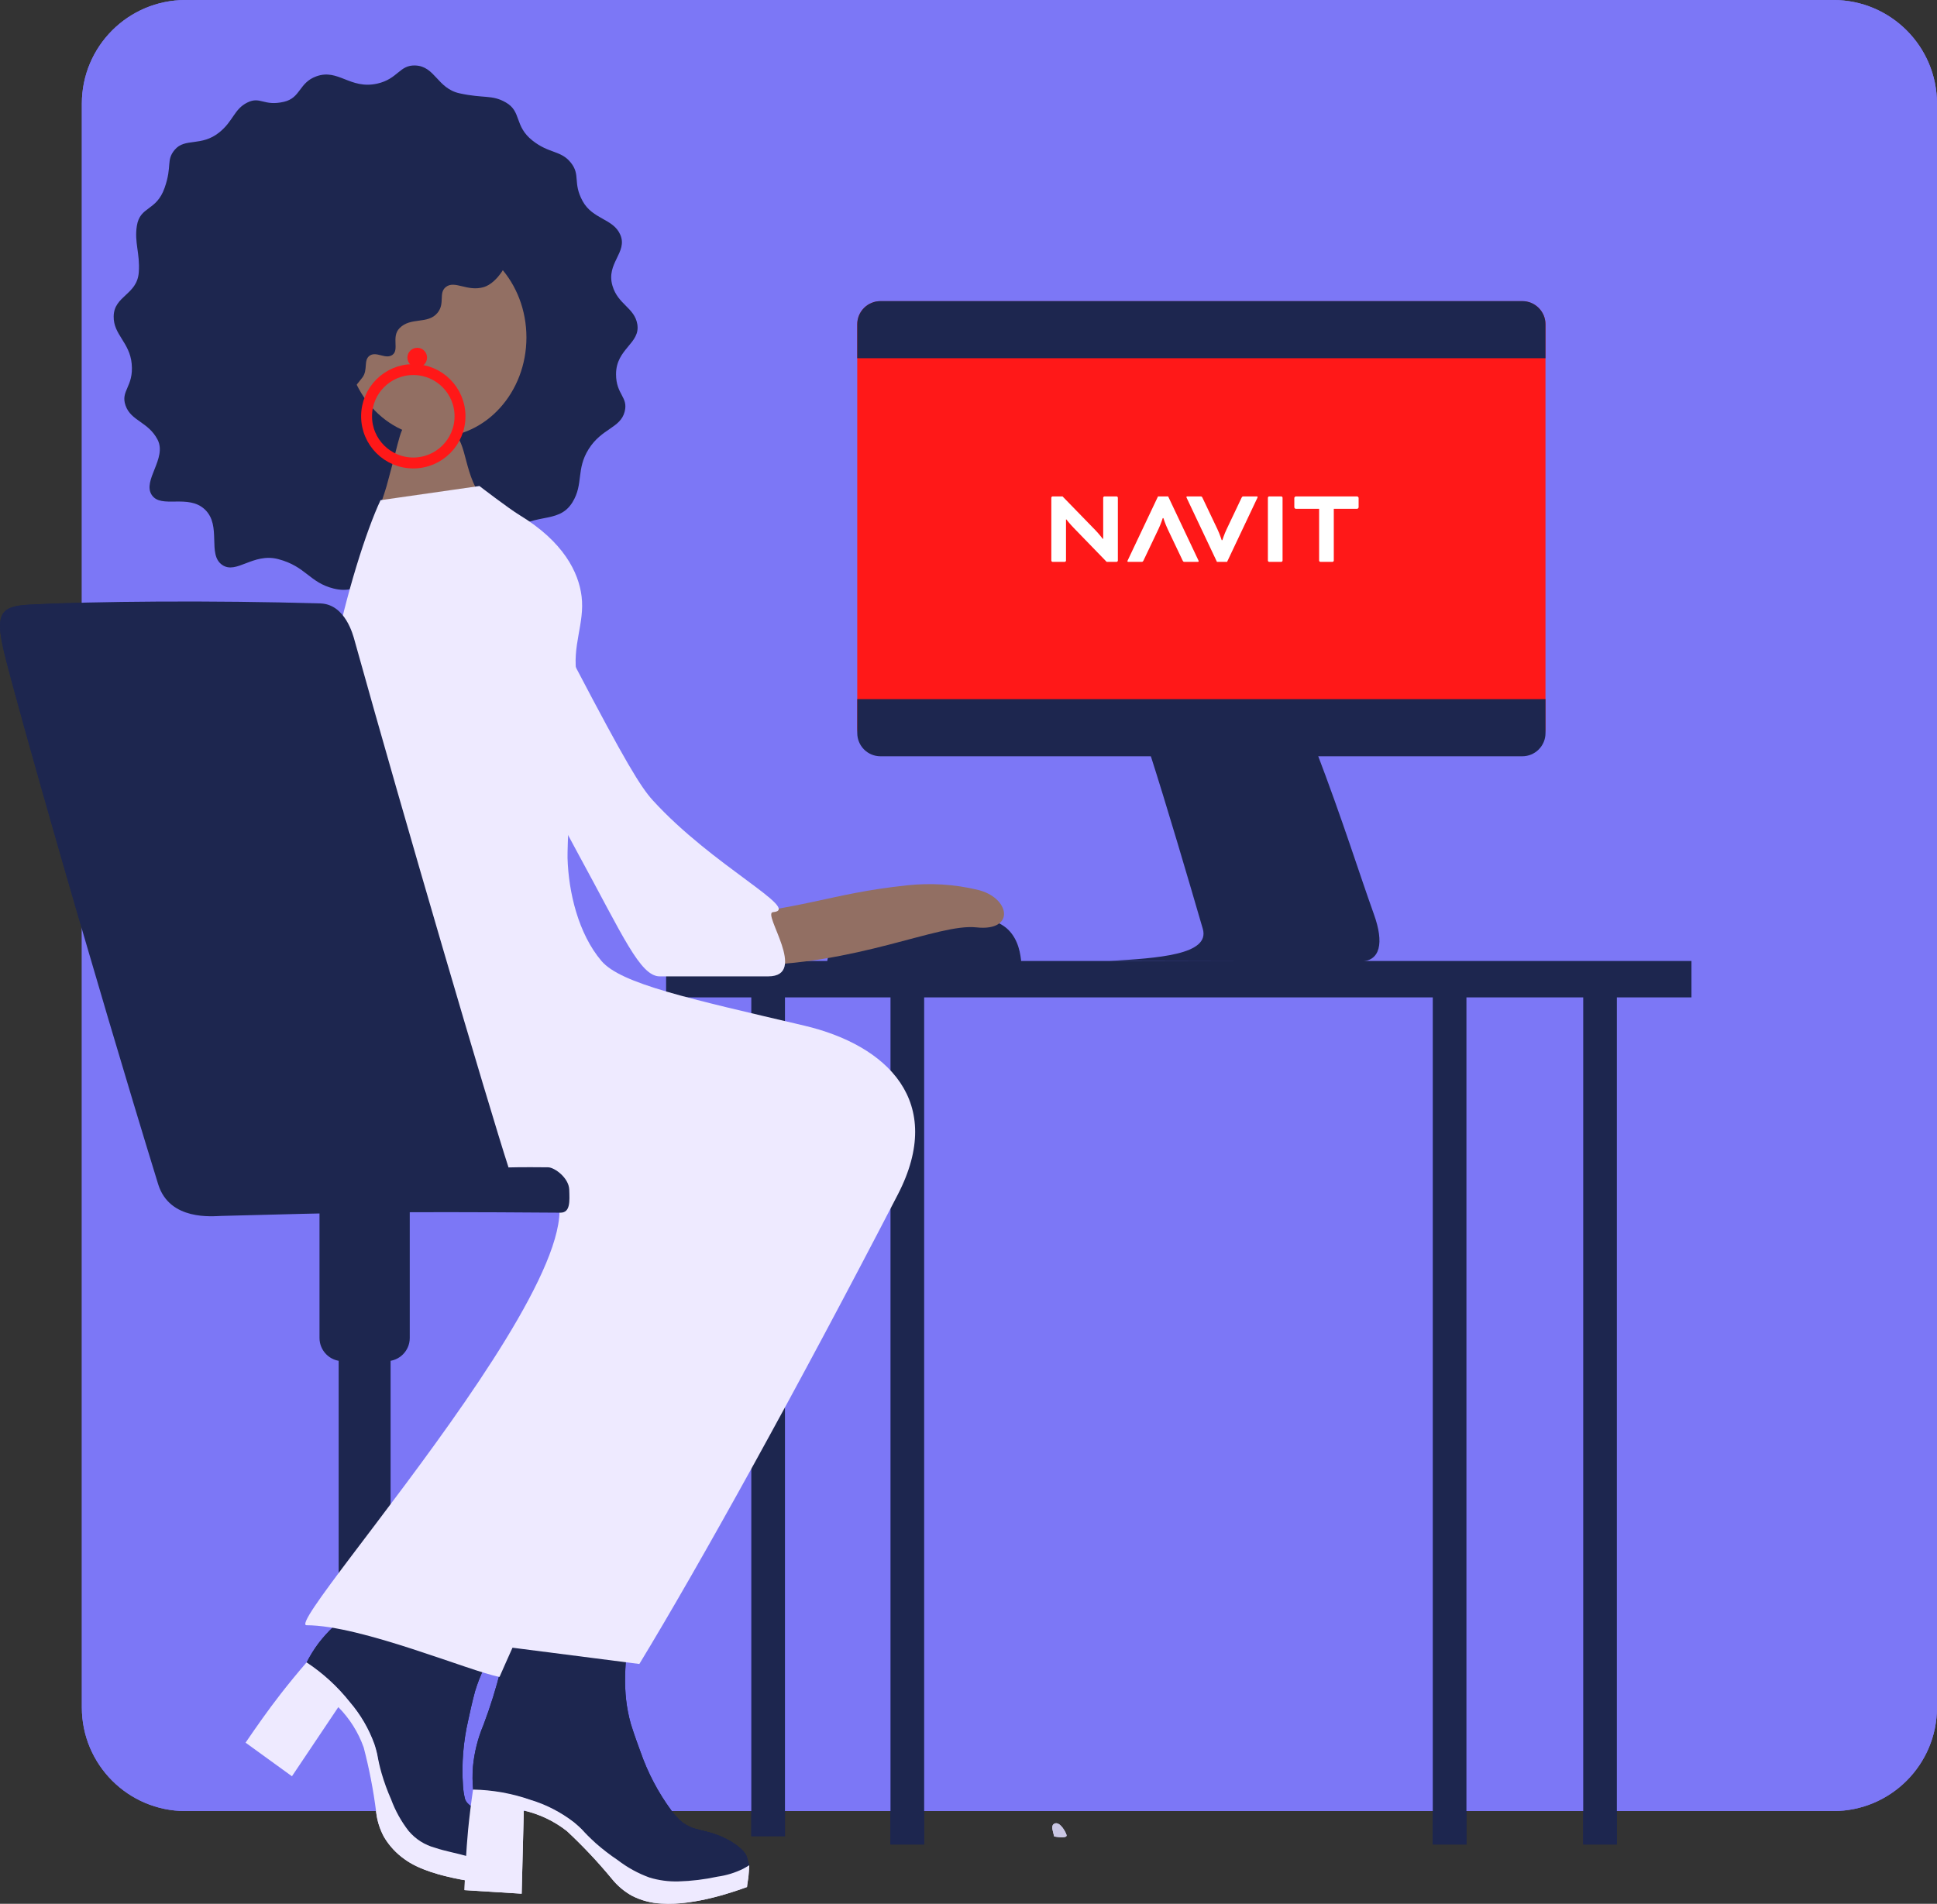
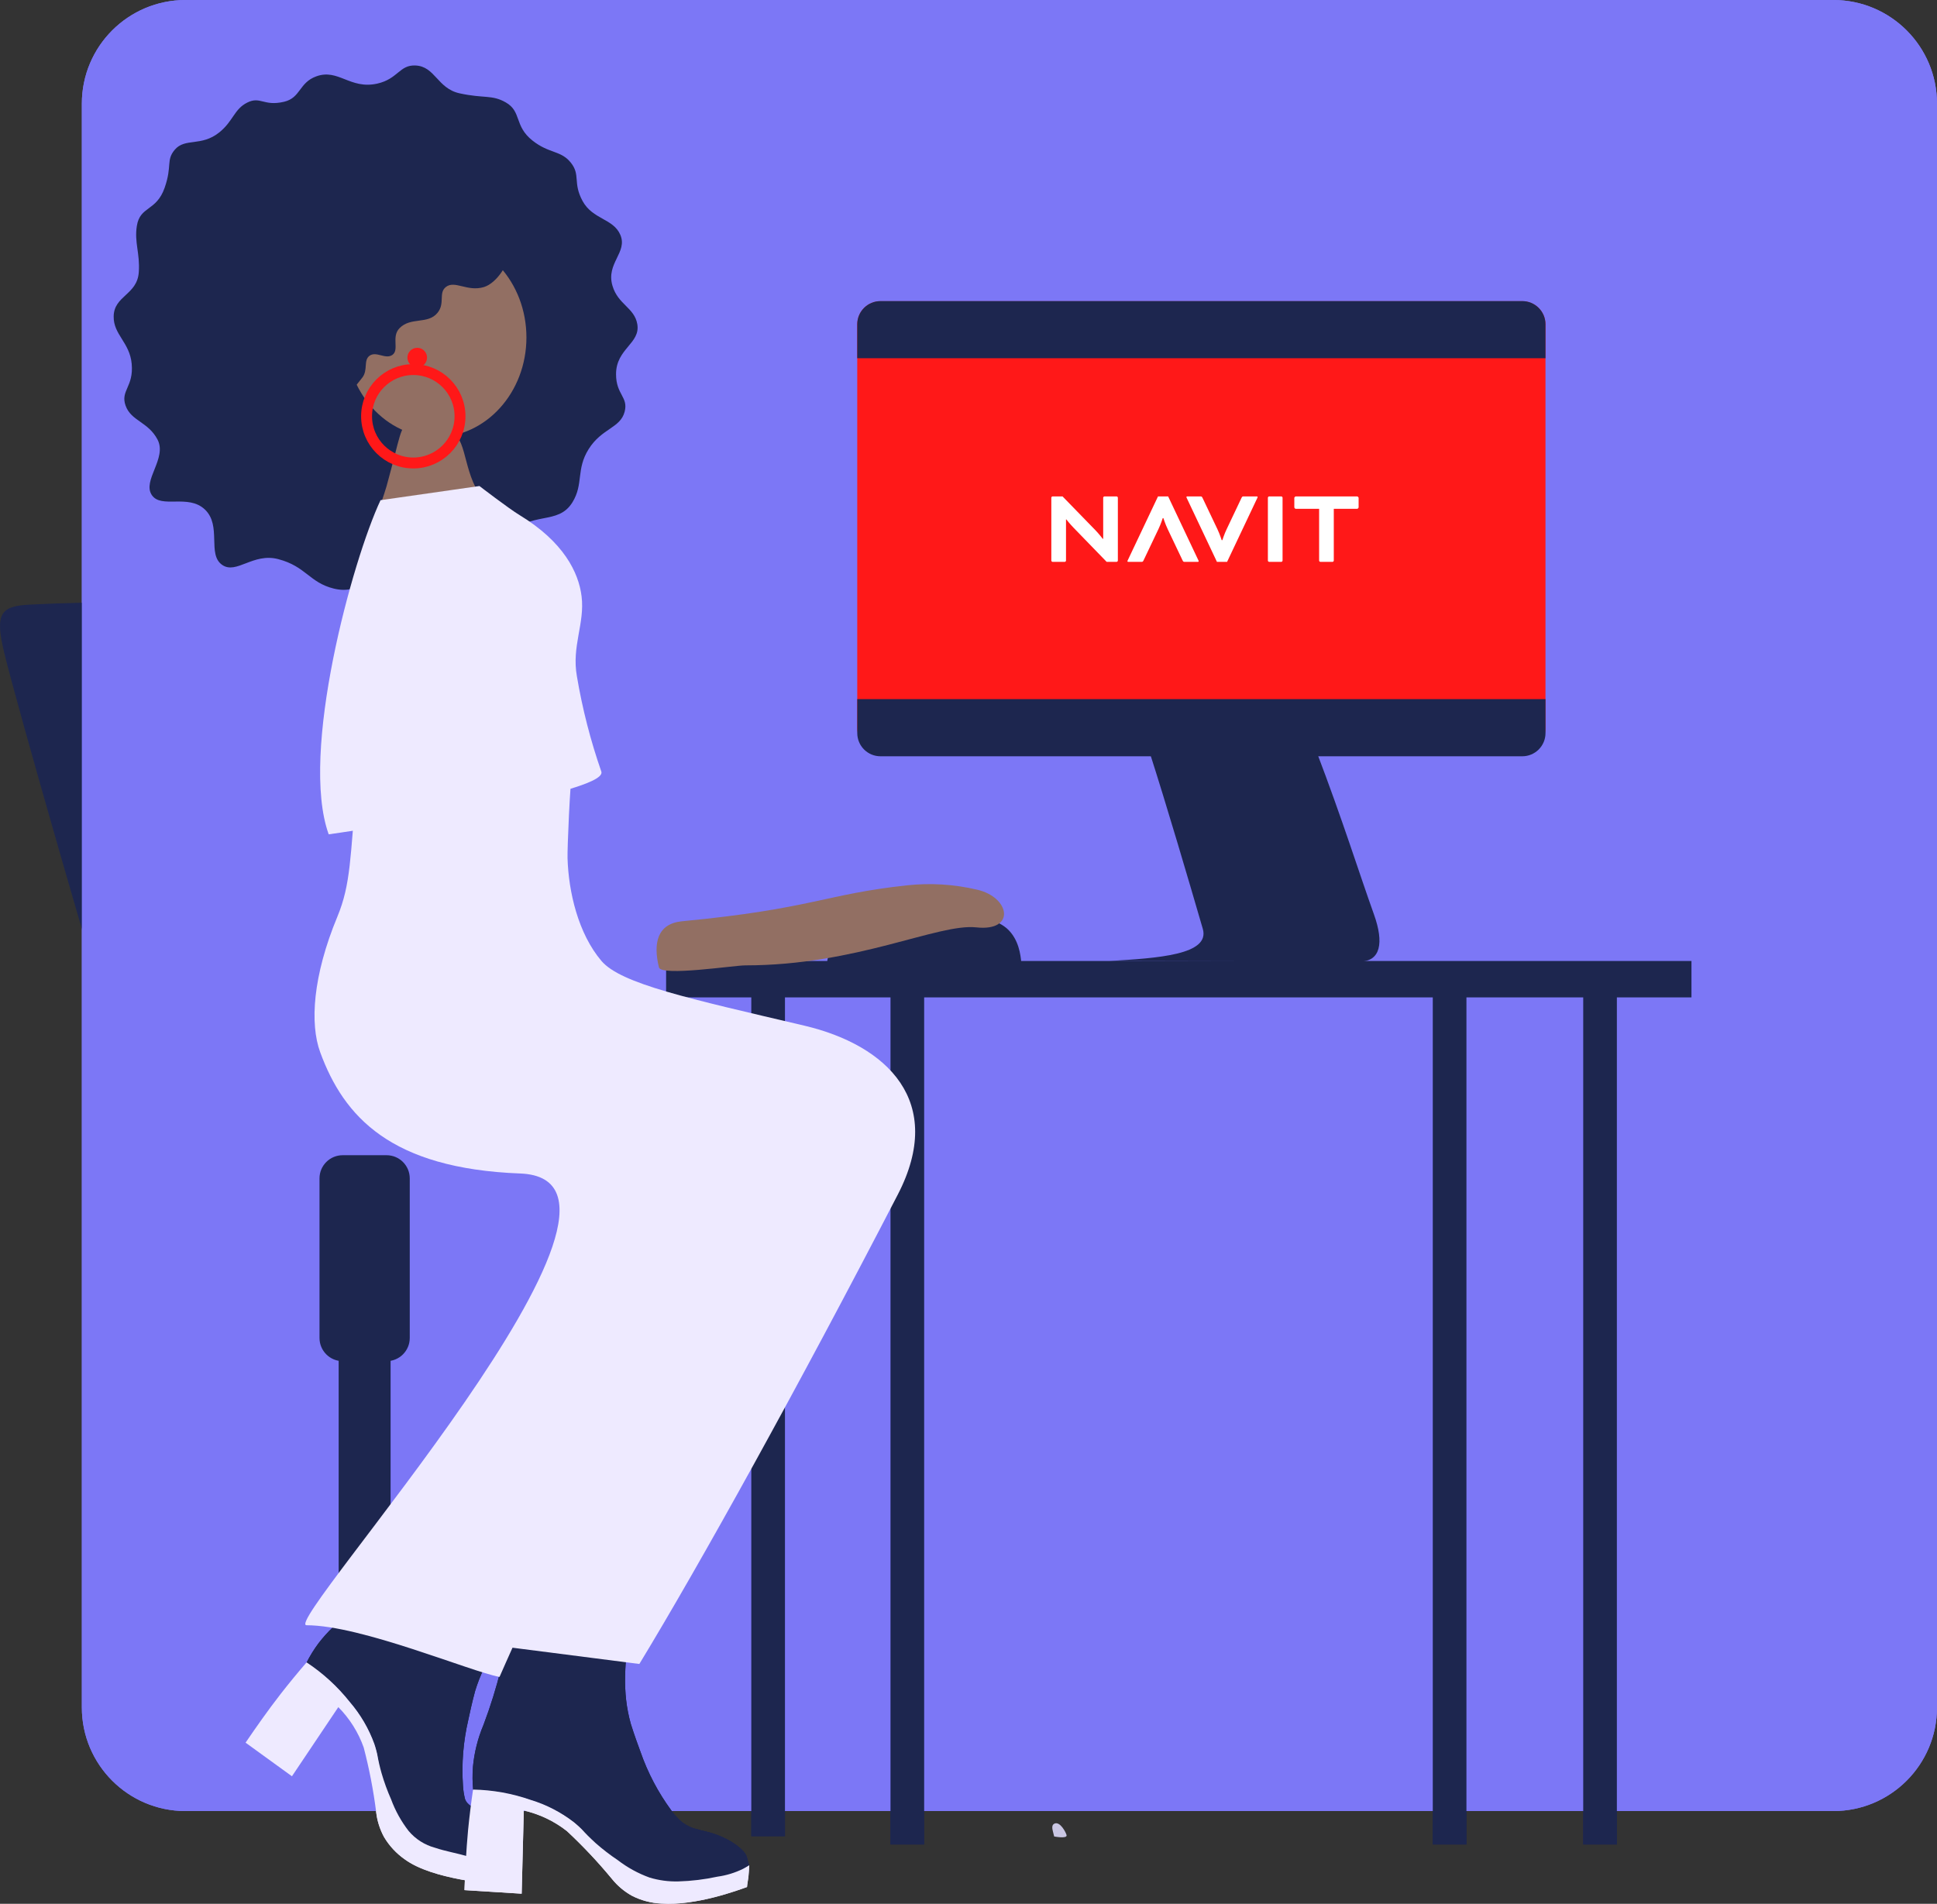
<svg xmlns="http://www.w3.org/2000/svg" fill="none" height="349" viewBox="0 0 355 349" width="355">
  <rect x="0" y="0" width="355" height="349" fill="#333333" stroke="none" />
  <path d="M15 19C15 8.507 23.507 0 34 0H336C346.493 0 355 8.507 355 19V313C355 323.493 346.493 332 336 332H34C23.507 332 15 323.493 15 313V19Z" fill="#7C77F6" />
  <g clip-path="url(#clip0_429_7229)">
    <path d="M169.374 180.5H163.205V338.126H169.374V180.5Z" fill="#1D264F" />
    <path d="M143.862 178.984H137.693V336.611H143.862V178.984Z" fill="#1D264F" />
    <path d="M67.334 217.512H66.318C63.971 217.512 62.068 219.414 62.068 221.761V288.769C62.068 291.116 63.971 293.018 66.318 293.018H67.334C69.681 293.018 71.584 291.116 71.584 288.769V221.761C71.584 219.414 69.681 217.512 67.334 217.512Z" fill="#1D264F" />
    <path d="M64.102 311.996C66.047 314.261 67.566 316.859 68.585 319.665C69.81 323.206 69.208 324.438 70.317 329.296C70.833 332.146 71.772 334.903 73.104 337.475C77.229 343.937 88.516 343.696 91.519 343.516C91.608 343.081 91.737 342.655 91.905 342.244C92.588 340.623 90.676 337.365 90.676 337.365C88.296 333.322 86.196 333.06 85.226 329.823C85.02 329.011 84.894 328.181 84.847 327.345C84.572 323.306 84.901 319.249 85.821 315.306C86.072 314.106 86.529 312.014 87.064 310.041C88.834 304.171 92.053 300.025 97.73 293.251C102.635 287.384 106.906 282.473 110.242 278.717C104.499 273.056 98.138 268.059 91.278 263.821C90.258 263.187 89.227 262.581 88.215 262.008C85.289 266.696 83.034 270.683 81.55 273.374C76.302 282.976 76.071 285.101 72.445 288.677C69.818 291.201 67.043 293.565 64.134 295.758C61.953 297.273 60.018 299.115 58.397 301.218C57.548 302.355 56.801 303.563 56.162 304.829C59.17 306.785 61.85 309.204 64.102 311.996Z" fill="#1D264F" />
    <path d="M64.102 311.996C66.047 314.26 67.566 316.859 68.585 319.665C69.81 323.206 69.208 324.438 70.317 329.296C70.833 332.146 71.772 334.902 73.103 337.475C77.229 343.937 88.753 341.557 91.763 341.37C91.852 340.934 91.983 340.509 92.152 340.098L91.912 342.223C93.07 340.24 92.06 335.411 92.06 335.411C89.68 331.367 86.221 332.149 85.233 329.802C85.027 328.99 84.9 328.16 84.854 327.323C84.579 323.285 84.907 319.227 85.828 315.285C86.079 314.085 86.536 311.992 87.07 310.02C88.841 304.149 92.06 300.003 97.737 293.23C102.642 287.363 106.913 282.452 110.248 278.695C104.506 273.034 98.145 268.038 91.285 263.799C90.265 263.165 89.234 262.56 88.221 261.986C85.296 266.674 83.04 270.661 81.557 273.352C76.308 282.955 76.078 285.079 72.452 288.655C69.825 291.179 67.05 293.544 64.141 295.737C61.96 297.252 60.025 299.093 58.404 301.196C57.555 302.333 56.807 303.542 56.169 304.808C59.176 306.77 61.853 309.196 64.102 311.996Z" fill="#1D264F" />
    <path d="M51.449 310.513C49.065 313.582 46.944 316.624 45.007 319.46L53.506 325.621L62.005 312.945C64.085 315.04 65.674 317.57 66.658 320.352C67.673 324.237 68.435 328.184 68.939 332.168C69.121 333.782 69.616 335.345 70.394 336.771C71.349 338.376 72.633 339.76 74.162 340.832C79.322 344.631 90.318 345.283 91.869 345.64C92.265 345.119 92.571 344.535 92.772 343.912C93.087 342.829 93.041 341.93 92.138 341.749C91.83 341.749 91.182 341.122 90.654 341.073C89.008 340.899 88.268 340.719 86.097 340.396C83.451 339.642 81.716 339.391 79.751 338.732C77.856 338.228 76.163 337.154 74.899 335.655C73.536 333.901 72.452 331.947 71.684 329.863C70.993 328.305 70.409 326.702 69.934 325.065C69.602 323.899 69.331 322.718 69.12 321.524C69.12 321.524 68.886 320.497 68.606 319.69C67.586 316.885 66.067 314.288 64.123 312.024C61.883 309.19 59.205 306.732 56.19 304.741C54.616 306.561 53.035 308.485 51.449 310.513Z" fill="#EEEAFF" />
-     <path d="M97.27 329.972C100.125 330.846 102.798 332.229 105.16 334.055C108.088 336.392 108.241 337.755 111.775 341.267C113.734 343.4 116.002 345.227 118.503 346.688C125.441 349.942 134.85 343.703 137.297 341.944C137.14 341.528 137.021 341.099 136.943 340.662C136.653 338.93 133.292 337.199 133.292 337.199C129.12 335.053 127.204 335.953 124.655 333.74C124.045 333.162 123.494 332.526 123.008 331.842C120.611 328.574 118.716 324.966 117.384 321.138C116.952 319.987 116.226 317.976 115.614 316.025C113.963 310.119 114.47 304.893 115.646 296.137C116.651 288.556 117.636 282.119 118.443 277.162C110.563 275.449 102.515 274.627 94.451 274.712C93.25 274.712 92.06 274.765 90.909 274.818C90.945 280.349 91.171 284.924 91.356 287.99C92.064 298.909 92.999 300.829 91.848 305.789C90.976 309.324 89.894 312.803 88.608 316.209C87.573 318.656 86.922 321.248 86.678 323.893C86.568 325.308 86.582 326.729 86.72 328.142C90.311 328.19 93.872 328.808 97.27 329.972Z" fill="#1D264F" />
-     <path d="M97.27 329.972C100.125 330.846 102.798 332.229 105.16 334.055C108.088 336.392 108.241 337.755 111.775 341.267C113.734 343.4 116.002 345.227 118.503 346.688C125.441 349.942 134.85 343.703 137.297 341.944C137.14 341.528 137.021 341.099 136.943 340.662C136.653 338.93 133.292 337.199 133.292 337.199C129.12 335.053 127.204 335.953 124.655 333.74C124.045 333.162 123.494 332.526 123.008 331.842C120.611 328.574 118.716 324.966 117.384 321.138C116.952 319.987 116.226 317.976 115.614 316.025C113.963 310.119 114.47 304.893 115.646 296.137C116.651 288.556 117.636 282.119 118.443 277.162C110.563 275.449 102.515 274.627 94.451 274.712C93.25 274.712 92.06 274.765 90.909 274.818C90.945 280.349 91.171 284.924 91.356 287.99C92.064 298.909 92.999 300.829 91.848 305.789C90.976 309.324 89.894 312.803 88.608 316.209C87.573 318.656 86.922 321.248 86.678 323.893C86.568 325.308 86.582 326.729 86.72 328.142C90.311 328.19 93.872 328.808 97.27 329.972Z" fill="#1D264F" />
+     <path d="M97.27 329.972C100.125 330.846 102.798 332.229 105.16 334.055C108.088 336.392 108.241 337.755 111.775 341.267C113.734 343.4 116.002 345.227 118.503 346.688C125.441 349.942 134.85 343.703 137.297 341.944C137.14 341.528 137.021 341.099 136.943 340.662C136.653 338.93 133.292 337.199 133.292 337.199C129.12 335.053 127.204 335.953 124.655 333.74C124.045 333.162 123.494 332.526 123.008 331.842C120.611 328.574 118.716 324.966 117.384 321.138C116.952 319.987 116.226 317.976 115.614 316.025C113.963 310.119 114.47 304.893 115.646 296.137C116.651 288.556 117.636 282.119 118.443 277.162C93.25 274.712 92.06 274.765 90.909 274.818C90.945 280.349 91.171 284.924 91.356 287.99C92.064 298.909 92.999 300.829 91.848 305.789C90.976 309.324 89.894 312.803 88.608 316.209C87.573 318.656 86.922 321.248 86.678 323.893C86.568 325.308 86.582 326.729 86.72 328.142C90.311 328.19 93.872 328.808 97.27 329.972Z" fill="#1D264F" />
    <path d="M85.785 335.485C85.43 339.355 85.246 343.059 85.126 346.49L95.608 347.148L95.998 331.898C98.878 332.555 101.576 333.841 103.899 335.666C106.835 338.405 109.59 341.332 112.146 344.429C113.163 345.693 114.415 346.747 115.833 347.534C117.497 348.383 119.324 348.866 121.191 348.951C127.583 349.404 135.406 346.451 136.907 345.923C136.95 345.332 137.091 344.719 137.166 344.061C137.24 343.402 137.268 342.605 137.314 341.936C137.052 342.099 136.677 342.336 136.206 342.577C134.722 343.31 133.129 343.799 131.489 344.025C129.133 344.536 126.735 344.828 124.325 344.896C122.537 344.945 120.753 344.706 119.041 344.188C116.952 343.431 114.992 342.356 113.23 341.002C111.813 340.054 110.461 339.013 109.182 337.886C108.12 336.923 107.256 336.048 106.601 335.326C106.601 335.326 105.853 334.582 105.184 334.051C102.825 332.223 100.152 330.84 97.297 329.969C93.889 328.771 90.311 328.125 86.698 328.057C86.344 330.448 86.04 332.924 85.785 335.485Z" fill="#EEEAFF" />
    <path d="M310 176.166H122.08V182.844H310V176.166Z" fill="#1D264F" />
    <path d="M187.197 176.69C187.052 174.88 186.67 172.321 184.804 170.455C180.961 166.613 169.958 167.587 166.537 168.118C159.688 169.18 151.558 171.234 151.558 176.97L187.197 176.69Z" fill="#1D264F" />
    <path d="M193.2 336.657C193.2 336.657 195.633 337.131 195.474 336.409C195.364 335.927 194.259 333.778 193.218 334.316C192.708 334.578 192.843 335.244 192.991 335.814C193.115 336.257 193.2 336.657 193.2 336.657Z" fill="#CAC7E4" />
-     <path d="M74.814 104.76C81.249 104.587 83.352 106.98 86.965 105.21C90.18 103.638 89.022 102.211 92.765 98.327C97.433 93.483 102.242 96.439 104.923 92.063C106.973 88.71 105.553 86.065 107.873 82.347C110.274 78.495 113.698 78.506 114.481 75.468C115.189 72.759 112.901 72.362 112.905 68.592C112.905 63.893 117.409 62.983 116.8 59.421C116.283 56.401 113.259 55.834 112.25 52.389C111.021 48.25 115.083 46.271 113.684 43.038C112.413 40.057 108.616 40.241 106.775 36.856C104.933 33.471 106.445 32.09 104.607 29.806C102.77 27.523 100.659 28.202 97.585 25.763C94.21 23.086 95.63 20.452 92.705 18.78C90.162 17.318 88.725 18.09 84.231 17.109C80.137 16.213 79.758 12.152 76.128 12.004C73.2 11.876 72.941 14.482 69.123 15.332C64.134 16.429 62.005 12.524 57.958 14.001C54.77 15.165 55.125 17.945 52.047 18.66C48.318 19.531 47.741 17.598 45.319 18.802C42.896 20.006 42.765 22.197 40.191 24.269C36.869 26.935 33.912 25.218 32.025 27.455C30.403 29.381 31.585 30.384 30.18 34.406C28.657 38.775 25.671 37.741 25.084 41.395C24.591 44.454 25.678 46.388 25.438 49.893C25.151 54.068 20.891 54.191 20.834 57.991C20.77 61.358 23.784 62.753 24.138 66.715C24.517 70.921 22.045 71.587 23.012 74.342C24.011 77.195 27.177 77.312 28.88 80.598C30.651 84.026 26.047 88.083 27.817 90.742C29.532 93.32 34.5 90.484 37.563 93.412C40.683 96.397 37.917 101.634 40.726 103.56C43.328 105.351 46.392 101.28 50.995 102.498C56.084 103.832 56.704 106.796 61.177 107.897C66.248 109.147 67.594 104.955 74.814 104.76Z" fill="#1D264F" />
    <path d="M85.031 83.261C89.76 83.261 93.594 79.428 93.594 74.699C93.594 69.971 89.76 66.138 85.031 66.138C80.302 66.138 76.468 69.971 76.468 74.699C76.468 79.428 80.302 83.261 85.031 83.261Z" stroke="#1D264F" stroke-miterlimit="10" />
    <path d="M79.938 80.13C89.074 80.13 96.48 71.949 96.48 61.857C96.48 51.764 89.074 43.583 79.938 43.583C70.802 43.583 63.397 51.764 63.397 61.857C63.397 71.949 70.802 80.13 79.938 80.13Z" fill="#926F63" />
    <path d="M89.086 92.268C84.712 87.145 85.898 81.246 82.835 79.022C82.127 78.509 76.893 76.983 74.963 77.649C73.259 78.24 73.483 79.6 70.841 89.145C70.433 90.611 69.346 93.536 68.84 95.391" fill="#926F63" />
    <path d="M75.746 84.872C80.475 84.872 84.308 81.039 84.308 76.311C84.308 71.582 80.475 67.749 75.746 67.749C71.016 67.749 67.183 71.582 67.183 76.311C67.183 81.039 71.016 84.872 75.746 84.872Z" stroke="#FF1818" stroke-miterlimit="10" stroke-width="2" />
    <path d="M76.468 67.352C77.462 67.352 78.267 66.547 78.267 65.554C78.267 64.56 77.462 63.755 76.468 63.755C75.474 63.755 74.669 64.56 74.669 65.554C74.669 66.547 75.474 67.352 76.468 67.352Z" fill="#FF1818" />
    <path d="M134.679 217.724C125.426 233.915 98.161 273.405 84.457 300.839L117.175 305.035C128.277 286.761 146.214 254.402 164.55 218.97C173.34 201.974 162.652 191.607 147.386 188.013C126.194 183.028 113.818 180.358 110.237 176.166C105.988 171.17 104.196 163.547 104.015 157.305C103.966 155.594 104.44 143.708 104.929 140.691L65.358 143.694C64.186 157.17 64.296 162.074 61.845 168.008C57.305 178.945 56.774 187.684 58.686 192.9C63.007 204.694 71.602 214.218 95.335 215.121C125.437 216.272 51.306 297.932 56.183 297.935C66.222 297.935 86.241 306.433 91.55 307.407C91.55 307.407 117.547 248.039 131.751 225.804" fill="#EEEAFF" />
    <path d="M69.743 91.691C64.569 102.699 54.869 138.075 60.242 152.946C60.242 152.946 111.63 145.708 110.21 141.453C108.23 135.764 106.731 129.919 105.73 123.979C104.742 118.431 107.203 114.323 106.59 109.327C106.052 104.923 103.286 99.332 95.237 94.435C93.158 93.171 87.871 89.096 87.871 89.096" fill="#EEEAFF" />
    <path d="M93.228 46.079C93.529 47.988 91.135 51.89 88.678 52.626C85.639 53.54 83.338 51.302 81.698 52.626C80.327 53.738 81.606 55.593 80.189 57.339C78.419 59.523 75.267 58.047 73.213 60.171C71.669 61.758 73.252 64.158 71.892 65.075C70.624 65.929 68.963 64.318 67.724 65.217C66.569 66.06 67.494 67.83 66.382 69.246C65.21 70.737 63.41 73.208 61.682 72.638C57.999 71.42 53.821 61.687 54.054 57.572C54.536 49.149 64.597 40.51 73.177 38.831C81.758 37.153 92.672 42.567 93.228 46.079Z" fill="#1D264F" />
    <path d="M136.567 176.97C157.107 176.97 171.924 169.237 178.957 170.005C186.206 170.795 185.147 164.443 179.017 163.08C174.85 162.104 170.549 161.837 166.293 162.29C151.168 163.915 148.895 166.599 125.016 168.883C120.454 169.322 119.682 172.888 120.766 177.338C121.187 179.024 134.552 176.97 136.567 176.97Z" fill="#926F63" />
    <path d="M72.062 108.811C76.97 120.169 80.614 120.169 88.986 130.901C100.87 146.127 102.846 150.822 105.952 156.501C114.172 171.549 117.316 178.999 120.928 178.985C122.72 178.985 131.064 178.985 140.781 178.985C148.253 178.985 139.63 167.378 141.663 167.215C147.07 166.783 130.589 158.746 119.636 146.707C117.408 144.261 114.614 139.665 105.506 122.276C96.27 104.65 93.335 100.267 85.055 96.039C78.666 92.778 69.374 102.597 72.062 108.811Z" fill="#EEEAFF" />
    <path d="M203.332 176.166C212.185 175.639 221.825 175.044 220.44 170.271C217.915 161.586 213.843 147.709 210.638 137.742C221.471 132.13 233.681 131.776 241.267 137.742C246.086 150.379 249.058 159.953 251.802 167.605C253.682 172.838 253.027 176.269 249.189 176.269" fill="#1D264F" />
    <path d="M278.995 55.215H161.36C159.013 55.215 157.11 57.117 157.11 59.464V133.497C157.11 135.844 159.013 137.746 161.36 137.746H278.995C281.342 137.746 283.245 135.844 283.245 133.497V59.464C283.245 57.117 281.342 55.215 278.995 55.215Z" fill="#FF1818" />
    <path d="M161.36 55.197H278.995C280.123 55.197 281.203 55.645 282 56.442C282.797 57.239 283.245 58.319 283.245 59.446V65.674H157.11V59.446C157.11 58.319 157.558 57.239 158.355 56.442C159.152 55.645 160.233 55.197 161.36 55.197Z" fill="#1D264F" />
    <path d="M278.999 138.638L161.364 138.638C160.237 138.638 159.156 138.19 158.359 137.393C157.562 136.596 157.114 135.516 157.114 134.389V128.161L283.249 128.161V134.389C283.249 135.516 282.801 136.596 282.004 137.393C281.207 138.19 280.126 138.638 278.999 138.638Z" fill="#1D264F" />
    <path d="M93.197 214.01C89.475 202.523 74.18 150.457 64.983 117.404C64.71 116.42 63.279 110.751 58.7 110.617C38.929 110.032 17.044 110.224 5.464 110.836C0.152 111.116 -1.006 112.369 0.793 119.745C3.116 129.259 16.931 177.915 28.982 217.072C31.068 223.853 39.004 222.939 40.633 222.897C63.807 222.306 68.984 222.058 102.705 222.306C104.564 222.306 104.391 220.181 104.327 218.085C104.256 215.911 101.621 213.999 100.456 213.988C95.484 213.932 93.197 214.01 93.197 214.01Z" fill="#1D264F" />
    <path d="M70.848 211.771H62.805C60.458 211.771 58.556 213.674 58.556 216.02V245.274C58.556 247.621 60.458 249.523 62.805 249.523H70.848C73.195 249.523 75.097 247.621 75.097 245.274V216.02C75.097 213.674 73.195 211.771 70.848 211.771Z" fill="#1D264F" />
    <path d="M296.33 180.5H290.161V338.126H296.33V180.5Z" fill="#1D264F" />
    <path d="M268.758 180.5H262.589V338.126H268.758V180.5Z" fill="#1D264F" />
    <path d="M190.321 101.999L186.826 97.828H182.93V101.999H179.099V88.788H188.366C191.745 88.788 194.369 90.279 194.369 93.299C194.369 95.508 192.97 96.903 190.895 97.509L194.79 101.999H190.321ZM188.09 95.034C189.471 95.034 190.47 94.655 190.47 93.373C190.47 92.092 189.471 91.713 188.09 91.713H182.93V95.034H188.09Z" fill="white" />
    <path d="M198.781 88.788L202.634 94.489L206.466 88.788H210.751L204.532 97.544V101.999H200.683V97.544L194.479 88.788H198.781Z" fill="white" />
    <path d="M227.906 95.395C227.906 99.545 224.679 101.999 219.605 101.999H212.225V88.788H219.605C224.69 88.788 227.906 91.242 227.906 95.395ZM223.982 95.395C223.982 93.051 222.13 91.854 219.3 91.854H216.07V98.936H219.3C222.14 98.939 224.01 97.732 224.01 95.395H223.982Z" fill="white" />
    <path d="M244.369 99.056V102.002H230.268V88.788H244.16V91.734H234.06V93.904H242.386V96.716H234.06V99.056H244.369Z" fill="white" />
    <path d="M261.25 97.863C261.25 100.582 258.739 102.431 253.944 102.431C250.545 102.431 247.697 101.506 245.622 99.846L247.641 97.47C249.206 98.791 251.377 99.527 254.015 99.527C256.281 99.527 257.411 99.109 257.411 98.242C257.411 97.374 256.349 97.112 253.636 96.886C249.712 96.532 246.143 95.675 246.143 92.732C246.143 89.9 249.202 88.353 253.392 88.353C256.225 88.353 258.828 89.032 260.641 90.318L258.697 92.715C257.223 91.674 255.453 91.26 253.385 91.242C251.837 91.242 249.971 91.486 249.971 92.431C249.971 93.317 251.497 93.43 253.866 93.621C258.19 93.975 261.25 94.829 261.25 97.863Z" fill="white" />
  </g>
  <path d="M15 19C15 8.507 23.507 0 34 0H336C346.493 0 355 8.507 355 19V313C355 323.493 346.493 332 336 332H34C23.507 332 15 323.493 15 313V19Z" fill="#7C77F6" />
  <g clip-path="url(#clip1_429_7229)">
    <path d="M169.374 180.5H163.205V338.126H169.374V180.5Z" fill="#1D264F" />
    <path d="M143.862 178.984H137.693V336.611H143.862V178.984Z" fill="#1D264F" />
    <path d="M67.334 217.512H66.318C63.971 217.512 62.068 219.414 62.068 221.761V288.769C62.068 291.116 63.971 293.018 66.318 293.018H67.334C69.681 293.018 71.584 291.116 71.584 288.769V221.761C71.584 219.414 69.681 217.512 67.334 217.512Z" fill="#1D264F" />
    <path d="M64.102 311.996C66.047 314.261 67.566 316.859 68.585 319.665C69.81 323.206 69.208 324.438 70.317 329.296C70.833 332.146 71.772 334.903 73.104 337.475C77.229 343.937 88.516 343.696 91.519 343.516C91.608 343.081 91.737 342.655 91.905 342.244C92.588 340.623 90.676 337.365 90.676 337.365C88.296 333.322 86.196 333.06 85.226 329.823C85.02 329.011 84.894 328.181 84.847 327.345C84.572 323.306 84.901 319.249 85.821 315.306C86.072 314.106 86.529 312.014 87.064 310.041C88.834 304.171 92.053 300.025 97.73 293.251C102.635 287.384 106.906 282.473 110.242 278.717C104.499 273.056 98.138 268.059 91.278 263.821C90.258 263.187 89.227 262.581 88.215 262.008C85.289 266.696 83.034 270.683 81.55 273.374C76.302 282.976 76.071 285.101 72.445 288.677C69.818 291.201 67.043 293.565 64.134 295.758C61.953 297.273 60.018 299.115 58.397 301.218C57.548 302.355 56.801 303.563 56.162 304.829C59.17 306.785 61.85 309.204 64.102 311.996Z" fill="#1D264F" />
    <path d="M64.102 311.996C66.047 314.26 67.566 316.859 68.585 319.665C69.81 323.206 69.208 324.438 70.317 329.296C70.833 332.146 71.772 334.902 73.103 337.475C77.229 343.937 88.753 341.557 91.763 341.37C91.852 340.934 91.983 340.509 92.152 340.098L91.912 342.223C93.07 340.24 92.06 335.411 92.06 335.411C89.68 331.367 86.221 332.149 85.233 329.802C85.027 328.99 84.9 328.16 84.854 327.323C84.579 323.285 84.907 319.227 85.828 315.285C86.079 314.085 86.536 311.992 87.07 310.02C88.841 304.149 92.06 300.003 97.737 293.23C102.642 287.363 106.913 282.452 110.248 278.695C104.506 273.034 98.145 268.038 91.285 263.799C90.265 263.165 89.234 262.56 88.221 261.986C85.296 266.674 83.04 270.661 81.557 273.352C76.308 282.955 76.078 285.079 72.452 288.655C69.825 291.179 67.05 293.544 64.141 295.737C61.96 297.252 60.025 299.093 58.404 301.196C57.555 302.333 56.807 303.542 56.169 304.808C59.176 306.77 61.853 309.196 64.102 311.996Z" fill="#1D264F" />
    <path d="M51.449 310.513C49.065 313.582 46.944 316.624 45.007 319.46L53.506 325.621L62.005 312.945C64.085 315.04 65.674 317.57 66.658 320.352C67.673 324.237 68.435 328.184 68.939 332.168C69.121 333.782 69.616 335.345 70.394 336.771C71.349 338.376 72.633 339.76 74.162 340.832C79.322 344.631 90.318 345.283 91.869 345.64C92.265 345.119 92.571 344.535 92.772 343.912C93.087 342.829 93.041 341.93 92.138 341.749C91.83 341.749 91.182 341.122 90.654 341.073C89.008 340.899 88.268 340.719 86.097 340.396C83.451 339.642 81.716 339.391 79.751 338.732C77.856 338.228 76.163 337.154 74.899 335.655C73.536 333.901 72.452 331.947 71.684 329.863C70.993 328.305 70.409 326.702 69.934 325.065C69.602 323.899 69.331 322.718 69.12 321.524C69.12 321.524 68.886 320.497 68.606 319.69C67.586 316.885 66.067 314.288 64.123 312.024C61.883 309.19 59.205 306.732 56.19 304.741C54.616 306.561 53.035 308.485 51.449 310.513Z" fill="#EEEAFF" />
    <path d="M97.27 329.972C100.125 330.846 102.798 332.229 105.16 334.055C108.088 336.392 108.241 337.755 111.775 341.267C113.734 343.4 116.002 345.227 118.503 346.688C125.441 349.942 134.85 343.703 137.297 341.944C137.14 341.528 137.021 341.099 136.943 340.662C136.653 338.93 133.292 337.199 133.292 337.199C129.12 335.053 127.204 335.953 124.655 333.74C124.045 333.162 123.494 332.526 123.008 331.842C120.611 328.574 118.716 324.966 117.384 321.138C116.952 319.987 116.226 317.976 115.614 316.025C113.963 310.119 114.47 304.893 115.646 296.137C116.651 288.556 117.636 282.119 118.443 277.162C110.563 275.449 102.515 274.627 94.451 274.712C93.25 274.712 92.06 274.765 90.909 274.818C90.945 280.349 91.171 284.924 91.356 287.99C92.064 298.909 92.999 300.829 91.848 305.789C90.976 309.324 89.894 312.803 88.608 316.209C87.573 318.656 86.922 321.248 86.678 323.893C86.568 325.308 86.582 326.729 86.72 328.142C90.311 328.19 93.872 328.808 97.27 329.972Z" fill="#1D264F" />
    <path d="M97.27 329.972C100.125 330.846 102.798 332.229 105.16 334.055C108.088 336.392 108.241 337.755 111.775 341.267C113.734 343.4 116.002 345.227 118.503 346.688C125.441 349.942 134.85 343.703 137.297 341.944C137.14 341.528 137.021 341.099 136.943 340.662C136.653 338.93 133.292 337.199 133.292 337.199C129.12 335.053 127.204 335.953 124.655 333.74C124.045 333.162 123.494 332.526 123.008 331.842C120.611 328.574 118.716 324.966 117.384 321.138C116.952 319.987 116.226 317.976 115.614 316.025C113.963 310.119 114.47 304.893 115.646 296.137C116.651 288.556 117.636 282.119 118.443 277.162C110.563 275.449 102.515 274.627 94.451 274.712C93.25 274.712 92.06 274.765 90.909 274.818C90.945 280.349 91.171 284.924 91.356 287.99C92.064 298.909 92.999 300.829 91.848 305.789C90.976 309.324 89.894 312.803 88.608 316.209C87.573 318.656 86.922 321.248 86.678 323.893C86.568 325.308 86.582 326.729 86.72 328.142C90.311 328.19 93.872 328.808 97.27 329.972Z" fill="#1D264F" />
    <path d="M85.785 335.485C85.43 339.355 85.246 343.059 85.126 346.49L95.608 347.148L95.998 331.898C98.878 332.555 101.576 333.841 103.899 335.666C106.835 338.405 109.59 341.332 112.146 344.429C113.163 345.693 114.415 346.747 115.833 347.534C117.497 348.383 119.324 348.866 121.191 348.951C127.583 349.404 135.406 346.451 136.907 345.923C136.95 345.332 137.091 344.719 137.166 344.061C137.24 343.402 137.268 342.605 137.314 341.936C137.052 342.099 136.677 342.336 136.206 342.577C134.722 343.31 133.129 343.799 131.489 344.025C129.133 344.536 126.735 344.828 124.325 344.896C122.537 344.945 120.753 344.706 119.041 344.188C116.952 343.431 114.992 342.356 113.23 341.002C111.813 340.054 110.461 339.013 109.182 337.886C108.12 336.923 107.256 336.048 106.601 335.326C106.601 335.326 105.853 334.582 105.184 334.051C102.825 332.223 100.152 330.84 97.297 329.969C93.889 328.771 90.311 328.125 86.698 328.057C86.344 330.448 86.04 332.924 85.785 335.485Z" fill="#EEEAFF" />
    <path d="M310 176.166H122.08V182.844H310V176.166Z" fill="#1D264F" />
    <path d="M187.197 176.69C187.052 174.88 186.67 172.321 184.804 170.455C180.961 166.613 169.958 167.587 166.537 168.118C159.688 169.18 151.558 171.234 151.558 176.97L187.197 176.69Z" fill="#1D264F" />
-     <path d="M193.2 336.657C193.2 336.657 195.633 337.131 195.474 336.409C195.364 335.927 194.259 333.778 193.218 334.316C192.708 334.578 192.843 335.244 192.991 335.814C193.115 336.257 193.2 336.657 193.2 336.657Z" fill="#CAC7E4" />
    <path d="M74.814 104.76C81.249 104.587 83.352 106.98 86.965 105.21C90.18 103.638 89.022 102.211 92.765 98.327C97.433 93.483 102.242 96.439 104.923 92.063C106.973 88.71 105.553 86.065 107.873 82.347C110.274 78.495 113.698 78.506 114.481 75.468C115.189 72.759 112.901 72.362 112.905 68.592C112.905 63.893 117.409 62.983 116.8 59.421C116.283 56.401 113.259 55.834 112.25 52.389C111.021 48.25 115.083 46.271 113.684 43.038C112.413 40.057 108.616 40.241 106.775 36.856C104.933 33.471 106.445 32.09 104.607 29.806C102.77 27.523 100.659 28.202 97.585 25.763C94.21 23.086 95.63 20.452 92.705 18.78C90.162 17.318 88.725 18.09 84.231 17.109C80.137 16.213 79.758 12.152 76.128 12.004C73.2 11.876 72.941 14.482 69.123 15.332C64.134 16.429 62.005 12.524 57.958 14.001C54.77 15.165 55.125 17.945 52.047 18.66C48.318 19.531 47.741 17.598 45.319 18.802C42.896 20.006 42.765 22.197 40.191 24.269C36.869 26.935 33.912 25.218 32.025 27.455C30.403 29.381 31.585 30.384 30.18 34.406C28.657 38.775 25.671 37.741 25.084 41.395C24.591 44.454 25.678 46.388 25.438 49.893C25.151 54.068 20.891 54.191 20.834 57.991C20.77 61.358 23.784 62.753 24.138 66.715C24.517 70.921 22.045 71.587 23.012 74.342C24.011 77.195 27.177 77.312 28.88 80.598C30.651 84.026 26.047 88.083 27.817 90.742C29.532 93.32 34.5 90.484 37.563 93.412C40.683 96.397 37.917 101.634 40.726 103.56C43.328 105.351 46.392 101.28 50.995 102.498C56.084 103.832 56.704 106.796 61.177 107.897C66.248 109.147 67.594 104.955 74.814 104.76Z" fill="#1D264F" />
    <path d="M85.031 83.261C89.76 83.261 93.594 79.428 93.594 74.699C93.594 69.971 89.76 66.138 85.031 66.138C80.302 66.138 76.468 69.971 76.468 74.699C76.468 79.428 80.302 83.261 85.031 83.261Z" stroke="#1D264F" stroke-miterlimit="10" />
    <path d="M79.938 80.13C89.074 80.13 96.48 71.949 96.48 61.857C96.48 51.764 89.074 43.583 79.938 43.583C70.802 43.583 63.397 51.764 63.397 61.857C63.397 71.949 70.802 80.13 79.938 80.13Z" fill="#926F63" />
    <path d="M89.086 92.268C84.712 87.145 85.898 81.246 82.835 79.022C82.127 78.509 76.893 76.983 74.963 77.649C73.259 78.24 73.483 79.6 70.841 89.145C70.433 90.611 69.346 93.536 68.84 95.391" fill="#926F63" />
    <path d="M75.746 84.872C80.475 84.872 84.308 81.039 84.308 76.311C84.308 71.582 80.475 67.749 75.746 67.749C71.016 67.749 67.183 71.582 67.183 76.311C67.183 81.039 71.016 84.872 75.746 84.872Z" stroke="#FF1818" stroke-miterlimit="10" stroke-width="2" />
    <path d="M76.468 67.352C77.462 67.352 78.267 66.547 78.267 65.554C78.267 64.56 77.462 63.755 76.468 63.755C75.474 63.755 74.669 64.56 74.669 65.554C74.669 66.547 75.474 67.352 76.468 67.352Z" fill="#FF1818" />
    <path d="M134.679 217.724C125.426 233.915 98.161 273.405 84.457 300.839L117.175 305.035C128.277 286.761 146.214 254.402 164.55 218.97C173.34 201.974 162.652 191.607 147.386 188.013C126.194 183.028 113.818 180.358 110.237 176.166C105.988 171.17 104.196 163.547 104.015 157.305C103.966 155.594 104.44 143.708 104.929 140.691L65.358 143.694C64.186 157.17 64.296 162.074 61.845 168.008C57.305 178.945 56.774 187.684 58.686 192.9C63.007 204.694 71.602 214.218 95.335 215.121C125.437 216.272 51.306 297.932 56.183 297.935C66.222 297.935 86.241 306.433 91.55 307.407C91.55 307.407 117.547 248.039 131.751 225.804" fill="#EEEAFF" />
    <path d="M69.743 91.691C64.569 102.699 54.869 138.075 60.242 152.946C60.242 152.946 111.63 145.708 110.21 141.453C108.23 135.764 106.731 129.919 105.73 123.979C104.742 118.431 107.203 114.323 106.59 109.327C106.052 104.923 103.286 99.332 95.237 94.435C93.158 93.171 87.871 89.096 87.871 89.096" fill="#EEEAFF" />
    <path d="M93.228 46.079C93.529 47.988 91.135 51.89 88.678 52.626C85.639 53.54 83.338 51.302 81.698 52.626C80.327 53.738 81.606 55.593 80.189 57.339C78.419 59.523 75.267 58.047 73.213 60.171C71.669 61.758 73.252 64.158 71.892 65.075C70.624 65.929 68.963 64.318 67.724 65.217C66.569 66.06 67.494 67.83 66.382 69.246C65.21 70.737 63.41 73.208 61.682 72.638C57.999 71.42 53.821 61.687 54.054 57.572C54.536 49.149 64.597 40.51 73.177 38.831C81.758 37.153 92.672 42.567 93.228 46.079Z" fill="#1D264F" />
    <path d="M136.567 176.97C157.107 176.97 171.924 169.237 178.957 170.005C186.206 170.795 185.147 164.443 179.017 163.08C174.85 162.104 170.549 161.837 166.293 162.29C151.168 163.915 148.895 166.599 125.016 168.883C120.454 169.322 119.682 172.888 120.766 177.338C121.187 179.024 134.552 176.97 136.567 176.97Z" fill="#926F63" />
-     <path d="M72.062 108.811C76.97 120.169 80.614 120.169 88.986 130.901C100.87 146.127 102.846 150.822 105.952 156.501C114.172 171.549 117.316 178.999 120.928 178.985C122.72 178.985 131.064 178.985 140.781 178.985C148.253 178.985 139.63 167.378 141.663 167.215C147.07 166.783 130.589 158.746 119.636 146.707C117.408 144.261 114.614 139.665 105.506 122.276C96.27 104.65 93.335 100.267 85.055 96.039C78.666 92.778 69.374 102.597 72.062 108.811Z" fill="#EEEAFF" />
    <path d="M203.332 176.166C212.185 175.639 221.825 175.044 220.44 170.271C217.915 161.586 213.843 147.709 210.638 137.742C221.471 132.13 233.681 131.776 241.267 137.742C246.086 150.379 249.058 159.953 251.802 167.605C253.682 172.838 253.027 176.269 249.189 176.269" fill="#1D264F" />
    <path d="M278.995 55.215H161.36C159.013 55.215 157.11 57.117 157.11 59.464V133.497C157.11 135.844 159.013 137.746 161.36 137.746H278.995C281.342 137.746 283.245 135.844 283.245 133.497V59.464C283.245 57.117 281.342 55.215 278.995 55.215Z" fill="#FF1818" />
    <g clip-path="url(#clip2_429_7229)">
      <path d="M202.822 103L196.773 96.76C196.14 96.12 195.429 95.22 195.429 95.22H195.37V102.76C195.37 102.882 195.25 103 195.133 103H192.916C192.796 103 192.679 102.878 192.679 102.76V91.24C192.679 91.118 192.799 91 192.916 91H194.734L200.725 97.161C201.377 97.821 202.108 98.78 202.108 98.78H202.186V91.24C202.186 91.118 202.306 91 202.423 91H204.637C204.757 91 204.874 91.121 204.874 91.24V102.76C204.874 102.882 204.754 103 204.637 103H202.819H202.822Z" fill="white" />
      <path d="M223.132 97.039C223.547 97.9 223.904 99.02 223.904 99.02H224.025C224.025 99.02 224.382 97.9 224.797 97.039L227.541 91.259C227.661 91.02 227.72 91 227.957 91H230.33C230.45 91 230.489 91.059 230.489 91.121C230.489 91.184 230.431 91.302 230.369 91.42L224.891 103H223.034L217.557 91.42C217.498 91.299 217.437 91.181 217.437 91.121C217.437 91.062 217.475 91 217.596 91H219.969C220.206 91 220.265 91.02 220.385 91.259L223.135 97.039H223.132Z" fill="white" />
      <path d="M213.992 96.961C213.576 96.1 213.219 94.98 213.219 94.98H213.099C213.099 94.98 212.742 96.1 212.326 96.961L209.576 102.741C209.456 102.98 209.398 103 209.161 103H206.787C206.667 103 206.628 102.941 206.628 102.878C206.628 102.816 206.686 102.698 206.748 102.58L212.232 91H214.089L219.567 102.58C219.625 102.701 219.687 102.819 219.687 102.878C219.687 102.938 219.648 103 219.528 103H217.155C216.917 103 216.859 102.98 216.739 102.741L213.989 96.961H213.992Z" fill="white" />
      <path d="M235.058 102.76C235.058 102.882 234.937 103 234.821 103H232.606C232.486 103 232.369 102.878 232.369 102.76V91.24C232.369 91.118 232.489 91 232.606 91H234.821C234.941 91 235.058 91.121 235.058 91.24V102.76Z" fill="white" />
      <path d="M237.49 93.279C237.37 93.279 237.214 93.118 237.214 93V91.279C237.214 91.158 237.373 91 237.49 91H248.721C248.841 91 248.997 91.161 248.997 91.279V93C248.997 93.121 248.838 93.279 248.721 93.279H244.448V102.76C244.448 102.882 244.328 103 244.211 103H241.997C241.876 103 241.76 102.878 241.76 102.76V93.279H237.487H237.49Z" fill="white" />
    </g>
    <path d="M161.36 55.197H278.995C280.123 55.197 281.203 55.645 282 56.442C282.797 57.239 283.245 58.319 283.245 59.446V65.674H157.11V59.446C157.11 58.319 157.558 57.239 158.355 56.442C159.152 55.645 160.233 55.197 161.36 55.197Z" fill="#1D264F" />
    <path d="M278.999 138.638L161.364 138.638C160.237 138.638 159.156 138.19 158.359 137.393C157.562 136.596 157.114 135.516 157.114 134.389V128.161L283.249 128.161V134.389C283.249 135.516 282.801 136.596 282.004 137.393C281.207 138.19 280.126 138.638 278.999 138.638Z" fill="#1D264F" />
-     <path d="M93.197 214.01C89.475 202.523 74.18 150.457 64.983 117.404C64.71 116.42 63.279 110.751 58.7 110.617C38.929 110.032 17.044 110.224 5.464 110.836C0.152 111.116 -1.006 112.369 0.793 119.745C3.116 129.259 16.931 177.915 28.982 217.072C31.068 223.853 39.004 222.939 40.633 222.897C63.807 222.306 68.984 222.058 102.705 222.306C104.564 222.306 104.391 220.181 104.327 218.085C104.256 215.911 101.621 213.999 100.456 213.988C95.484 213.932 93.197 214.01 93.197 214.01Z" fill="#1D264F" />
    <path d="M70.848 211.771H62.805C60.458 211.771 58.556 213.674 58.556 216.02V245.274C58.556 247.621 60.458 249.523 62.805 249.523H70.848C73.195 249.523 75.097 247.621 75.097 245.274V216.02C75.097 213.674 73.195 211.771 70.848 211.771Z" fill="#1D264F" />
    <path d="M296.33 180.5H290.161V338.126H296.33V180.5Z" fill="#1D264F" />
    <path d="M268.758 180.5H262.589V338.126H268.758V180.5Z" fill="#1D264F" />
  </g>
  <defs>
    <clipPath id="clip0_429_7229">
      <rect fill="white" height="337" transform="translate(0 12)" width="310" />
    </clipPath>
    <clipPath id="clip1_429_7229">
      <rect fill="white" height="337" transform="translate(0 12)" width="310" />
    </clipPath>
    <clipPath id="clip2_429_7229">
      <rect fill="white" height="12" transform="translate(192 91)" width="57" />
    </clipPath>
  </defs>
</svg>